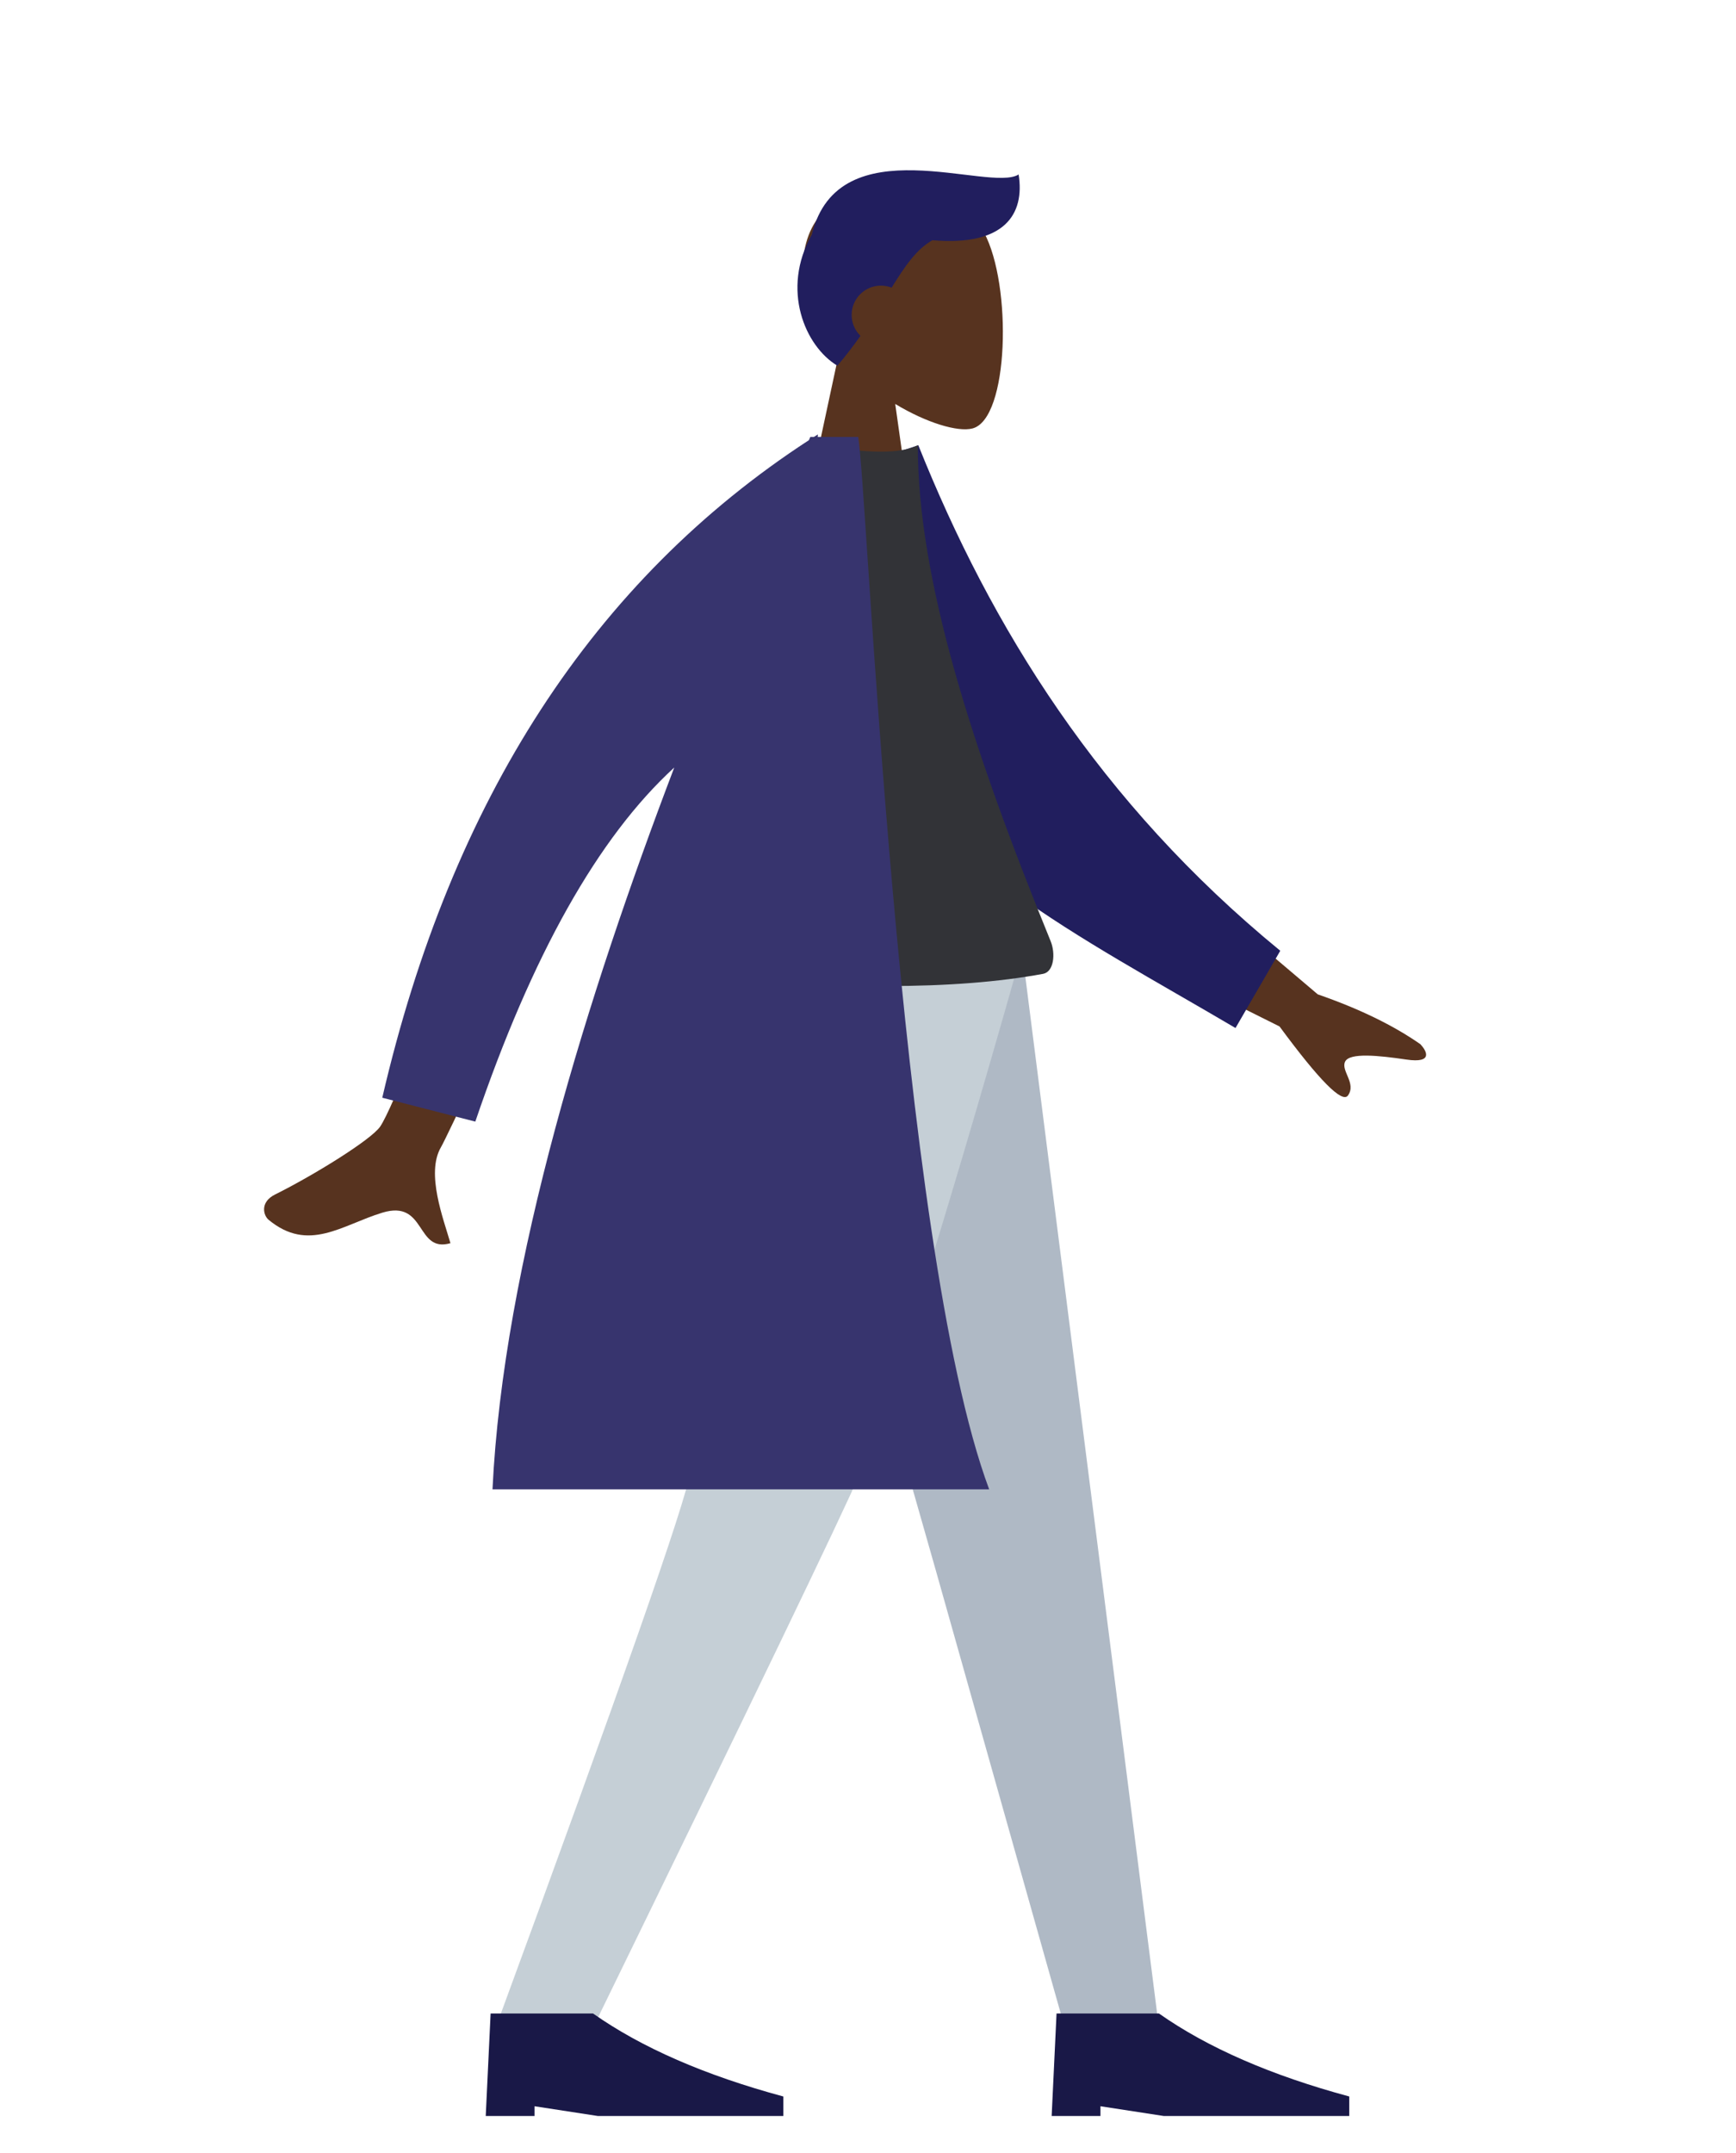
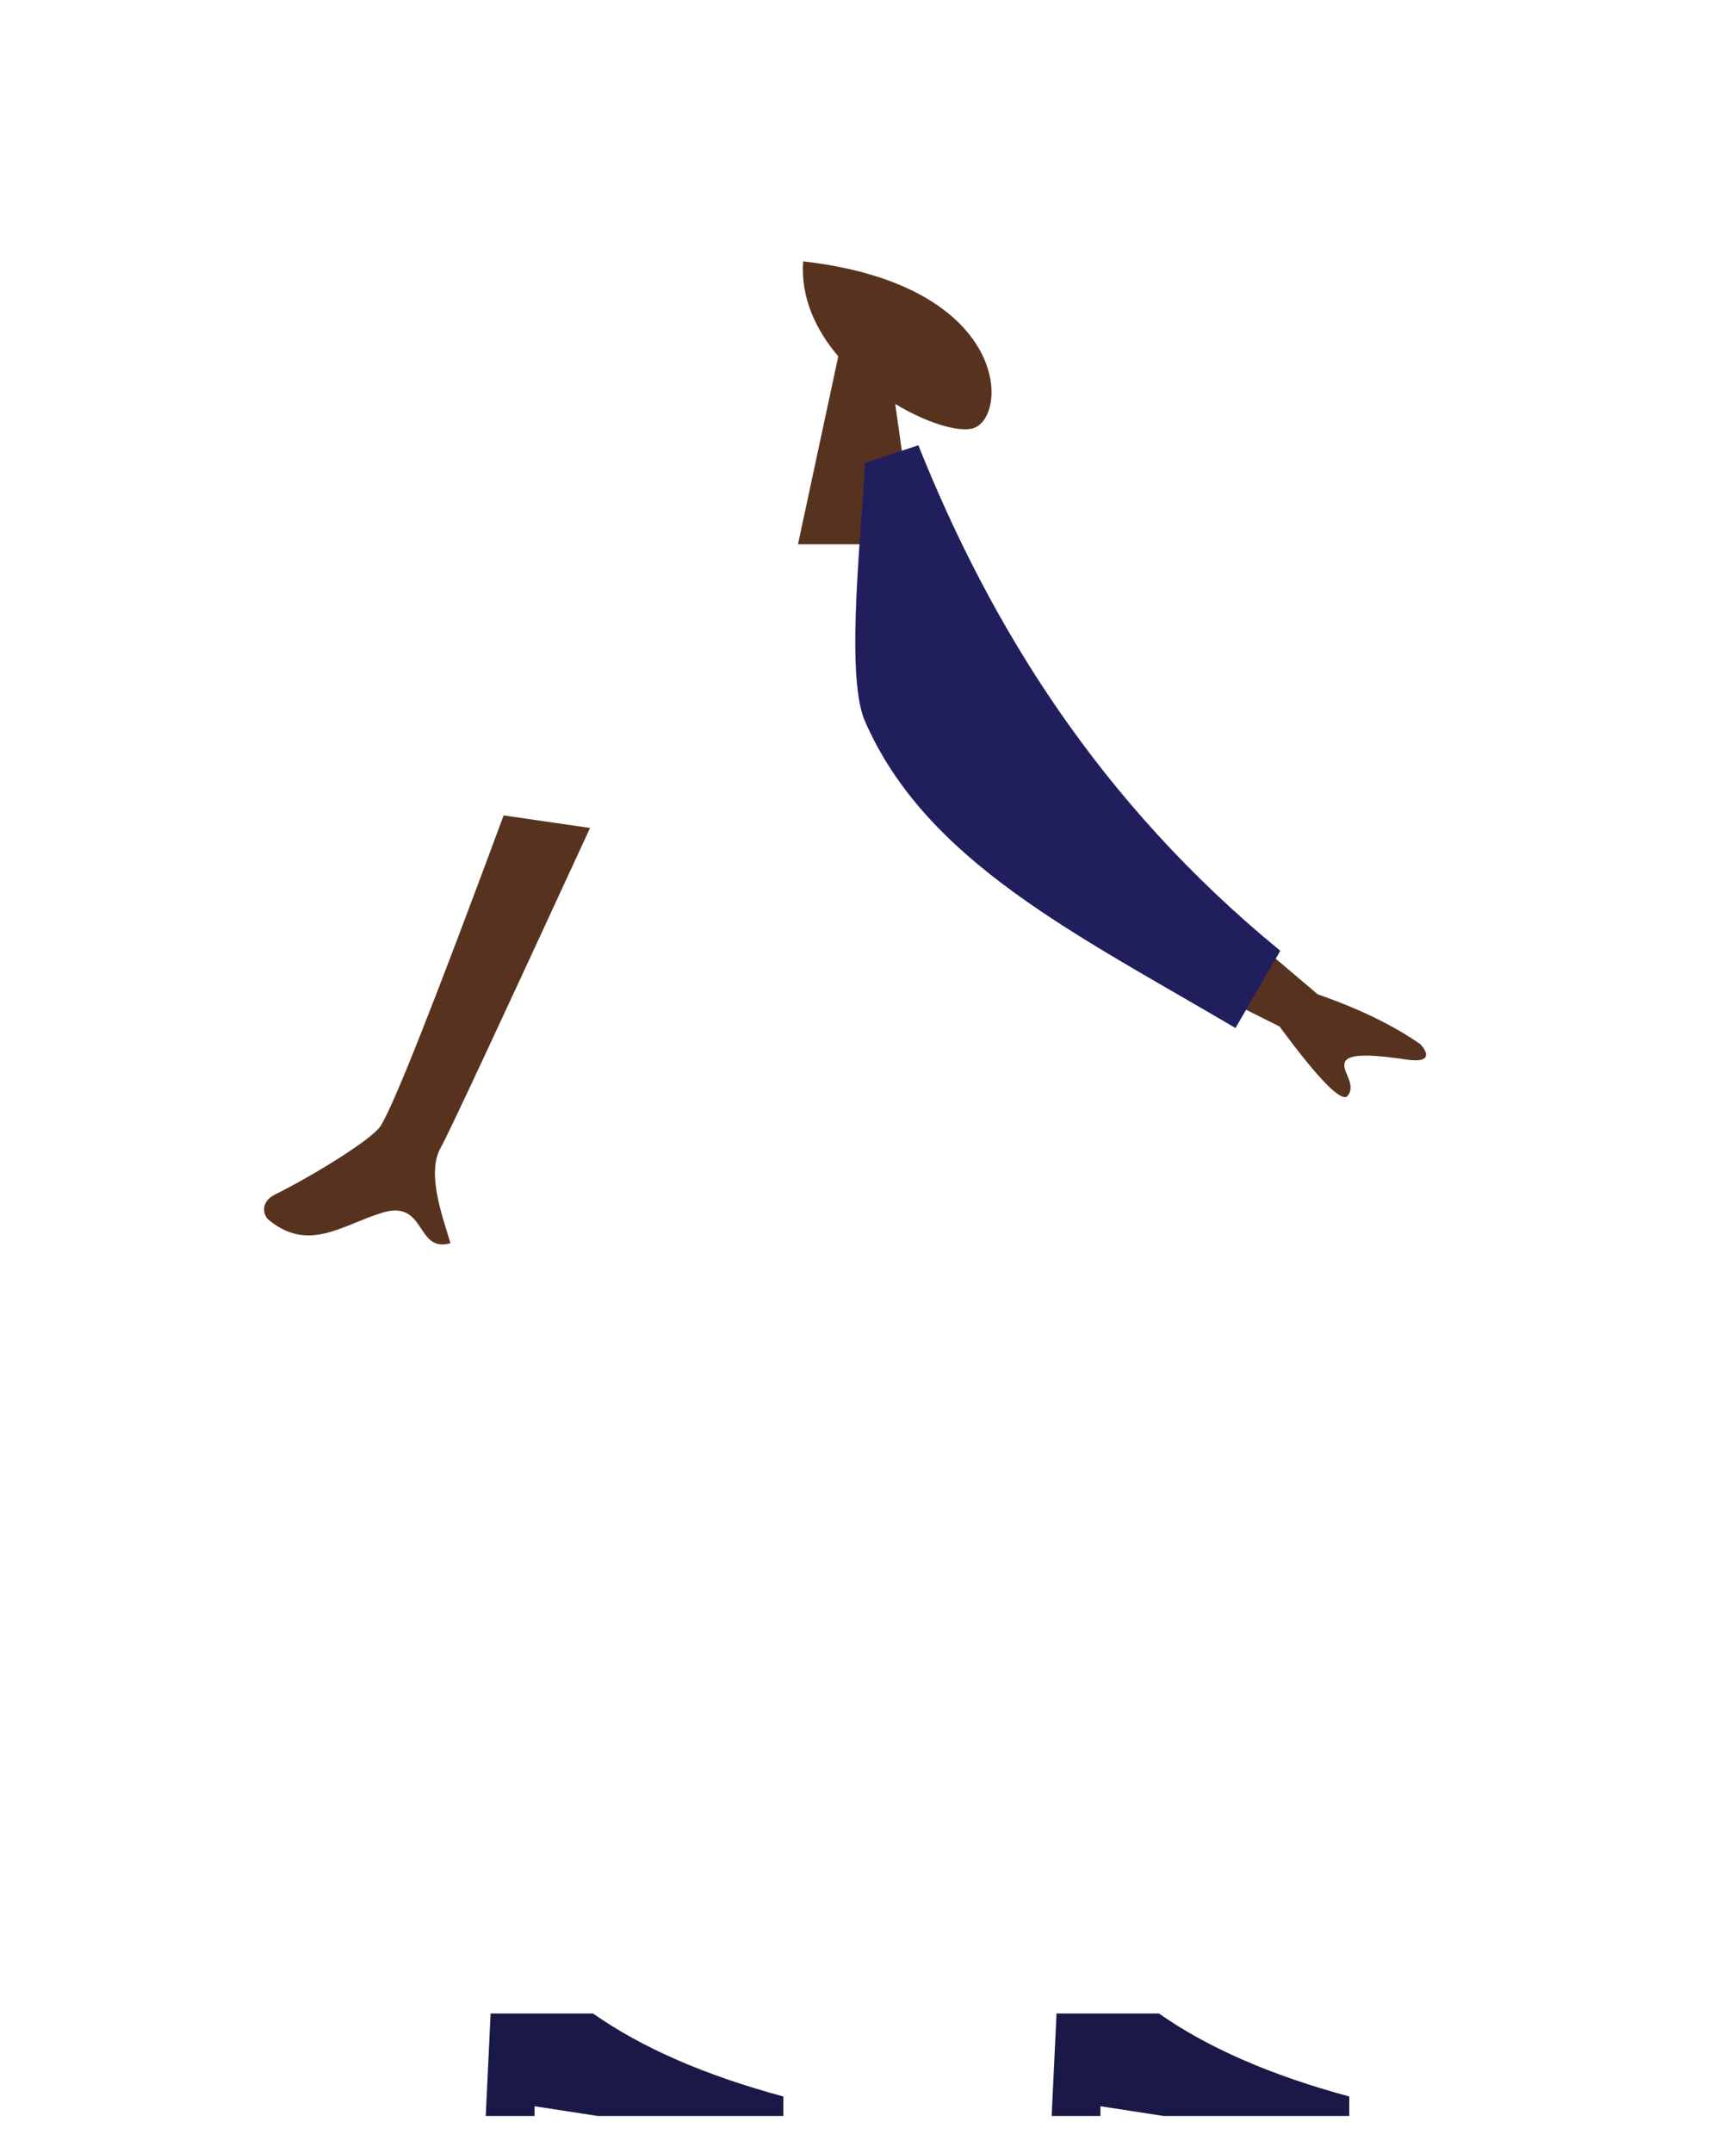
<svg xmlns="http://www.w3.org/2000/svg" width="142px" height="176px" viewBox="0 0 142 176" version="1.1">
  <title>Standing</title>
  <desc>Created with Sketch.</desc>
  <g id="Standing" stroke="none" stroke-width="1" fill="none" fill-rule="evenodd">
    <g id="A-Human/Standing" transform="translate(11, 3)">
      <g id="Head/Front/Short-1" transform="translate(32.723, 0)">
        <g id="Head" stroke-width="1" transform="translate(21.549, 12.371)" fill="#57331F">
-           <path d="M3.297,13.764 C1.458,11.605 0.214,8.96 0.422,5.996 C1.021,-2.544 12.909,-0.665 15.222,3.645 C17.534,7.955 17.259,18.889 14.271,19.659 C13.079,19.966 10.54,19.214 7.955,17.656 L9.577,29.131 L0,29.131 L3.297,13.764 Z" />
+           <path d="M3.297,13.764 C1.458,11.605 0.214,8.96 0.422,5.996 C17.534,7.955 17.259,18.889 14.271,19.659 C13.079,19.966 10.54,19.214 7.955,17.656 L9.577,29.131 L0,29.131 L3.297,13.764 Z" />
        </g>
-         <path d="M32.547,16.641 C31.247,17.368 30.322,18.73 29.209,20.517 C28.938,20.411 28.642,20.352 28.333,20.352 C27.011,20.352 25.939,21.424 25.939,22.746 C25.939,23.418 26.215,24.025 26.66,24.459 C26.106,25.241 25.485,26.058 24.774,26.901 C22.119,25.308 20.144,20.666 22.679,16.184 C24.86,7.206 37.22,12.778 39.598,11.264 C40.117,14.522 38.441,17.149 32.547,16.641 Z" id="Hair" fill="#211E5E" />
      </g>
      <g id="Bottom/Standing/Skinny-Jeans" transform="translate(0, 74.624)">
-         <polygon id="Leg" fill="#AFB9C5" points="51.08 0 65.548 50.771 76.104 88.192 83.803 88.192 72.586 0" />
-         <path d="M47.261,0 C46.927,26.168 45.788,40.441 45.437,42.818 C45.087,45.196 39.784,60.321 29.531,88.192 L37.491,88.192 C50.544,61.454 57.832,46.329 59.352,42.818 C60.872,39.307 65.563,25.035 72.629,0 L47.261,0 Z" id="Leg" fill="#C5CFD6" />
        <g id="Accessories/Shoe/Flat-Pointy" transform="translate(28.732, 79.413)" fill="#191847">
          <path d="M0,15.962 L0.399,7.582 L8.779,7.582 C12.753,10.376 17.941,12.637 24.343,14.366 L24.343,15.962 L9.178,15.962 L3.991,15.164 L3.991,15.962 L0,15.962 Z" id="Shoe" />
        </g>
        <g id="Accessories/Shoe/Flat-Pointy" transform="translate(75.023, 79.413)" fill="#191847">
          <path d="M0,15.962 L0.399,7.582 L8.779,7.582 C12.753,10.376 17.941,12.637 24.343,14.366 L24.343,15.962 L9.178,15.962 L3.991,15.164 L3.991,15.962 L0,15.962 Z" id="Shoe" />
        </g>
      </g>
      <g id="Body/Lab-Coat" transform="translate(8.779, 32.723)">
        <path d="M75.965,35.361 L88.011,45.573 C91.39,46.744 94.187,48.101 96.401,49.646 C96.912,50.181 97.501,51.235 95.25,50.902 C92.998,50.57 90.615,50.322 90.248,51.072 C89.882,51.822 91.187,52.841 90.483,53.839 C90.014,54.504 88.147,52.624 84.883,48.197 L72.672,42.104 L75.965,35.361 Z M21.416,30.942 L28.485,31.968 C20.898,48.429 16.83,57.135 16.282,58.085 C15.049,60.222 16.499,63.946 17.066,65.917 C14.201,66.744 15.116,62.318 11.494,63.422 C8.188,64.429 5.46,66.714 2.185,63.998 C1.783,63.664 1.444,62.572 2.723,61.935 C5.911,60.35 10.592,57.45 11.319,56.381 C12.311,54.923 15.677,46.443 21.416,30.942 Z" id="Skin" fill="#57331F" />
        <path d="M49.076,3.676 L53.313,1.851 C60.525,16.118 70.603,29.651 86.408,40.443 L83.311,47.054 C69.682,40.553 56.894,35.696 50.913,24.675 C48.906,20.976 49.342,8.285 49.076,3.676 Z" id="Coat-Back" fill="#211E5E" transform="translate(67.742, 24.453) rotate(5) translate(-67.742, -24.453) " />
-         <path d="M35.915,43.897 C48.461,45.227 58.336,45.227 65.54,43.897 C66.433,43.732 66.574,42.238 66.16,41.223 C59.714,25.43 55.294,11.649 55.294,0.679 C54.111,1.276 52.041,1.365 49.085,0.948 C41.138,12.252 37.485,25.223 35.915,43.897 Z" id="Shirt" fill="#323337" />
-         <path d="M47.109,2.41751064e-14 L50.421,2.21489493e-14 C51.192,4.535 53.624,65.95 61.132,86.04 L20.506,86.04 C21.387,67.636 28.334,45.528 35.373,27.028 C29.149,32.723 23.725,42.373 19.1,55.977 L11.49,54.024 C17.148,29.643 28.781,11.722 46.389,0.263 C46.427,0.175 46.465,0.087 46.503,2.45359288e-14 L46.796,2.43693954e-14 C46.904,-0.069 47.012,-0.138 47.121,-0.207 L47.109,2.39530618e-14 Z" id="Coat-Front" fill="#37346E" />
      </g>
    </g>
  </g>
</svg>